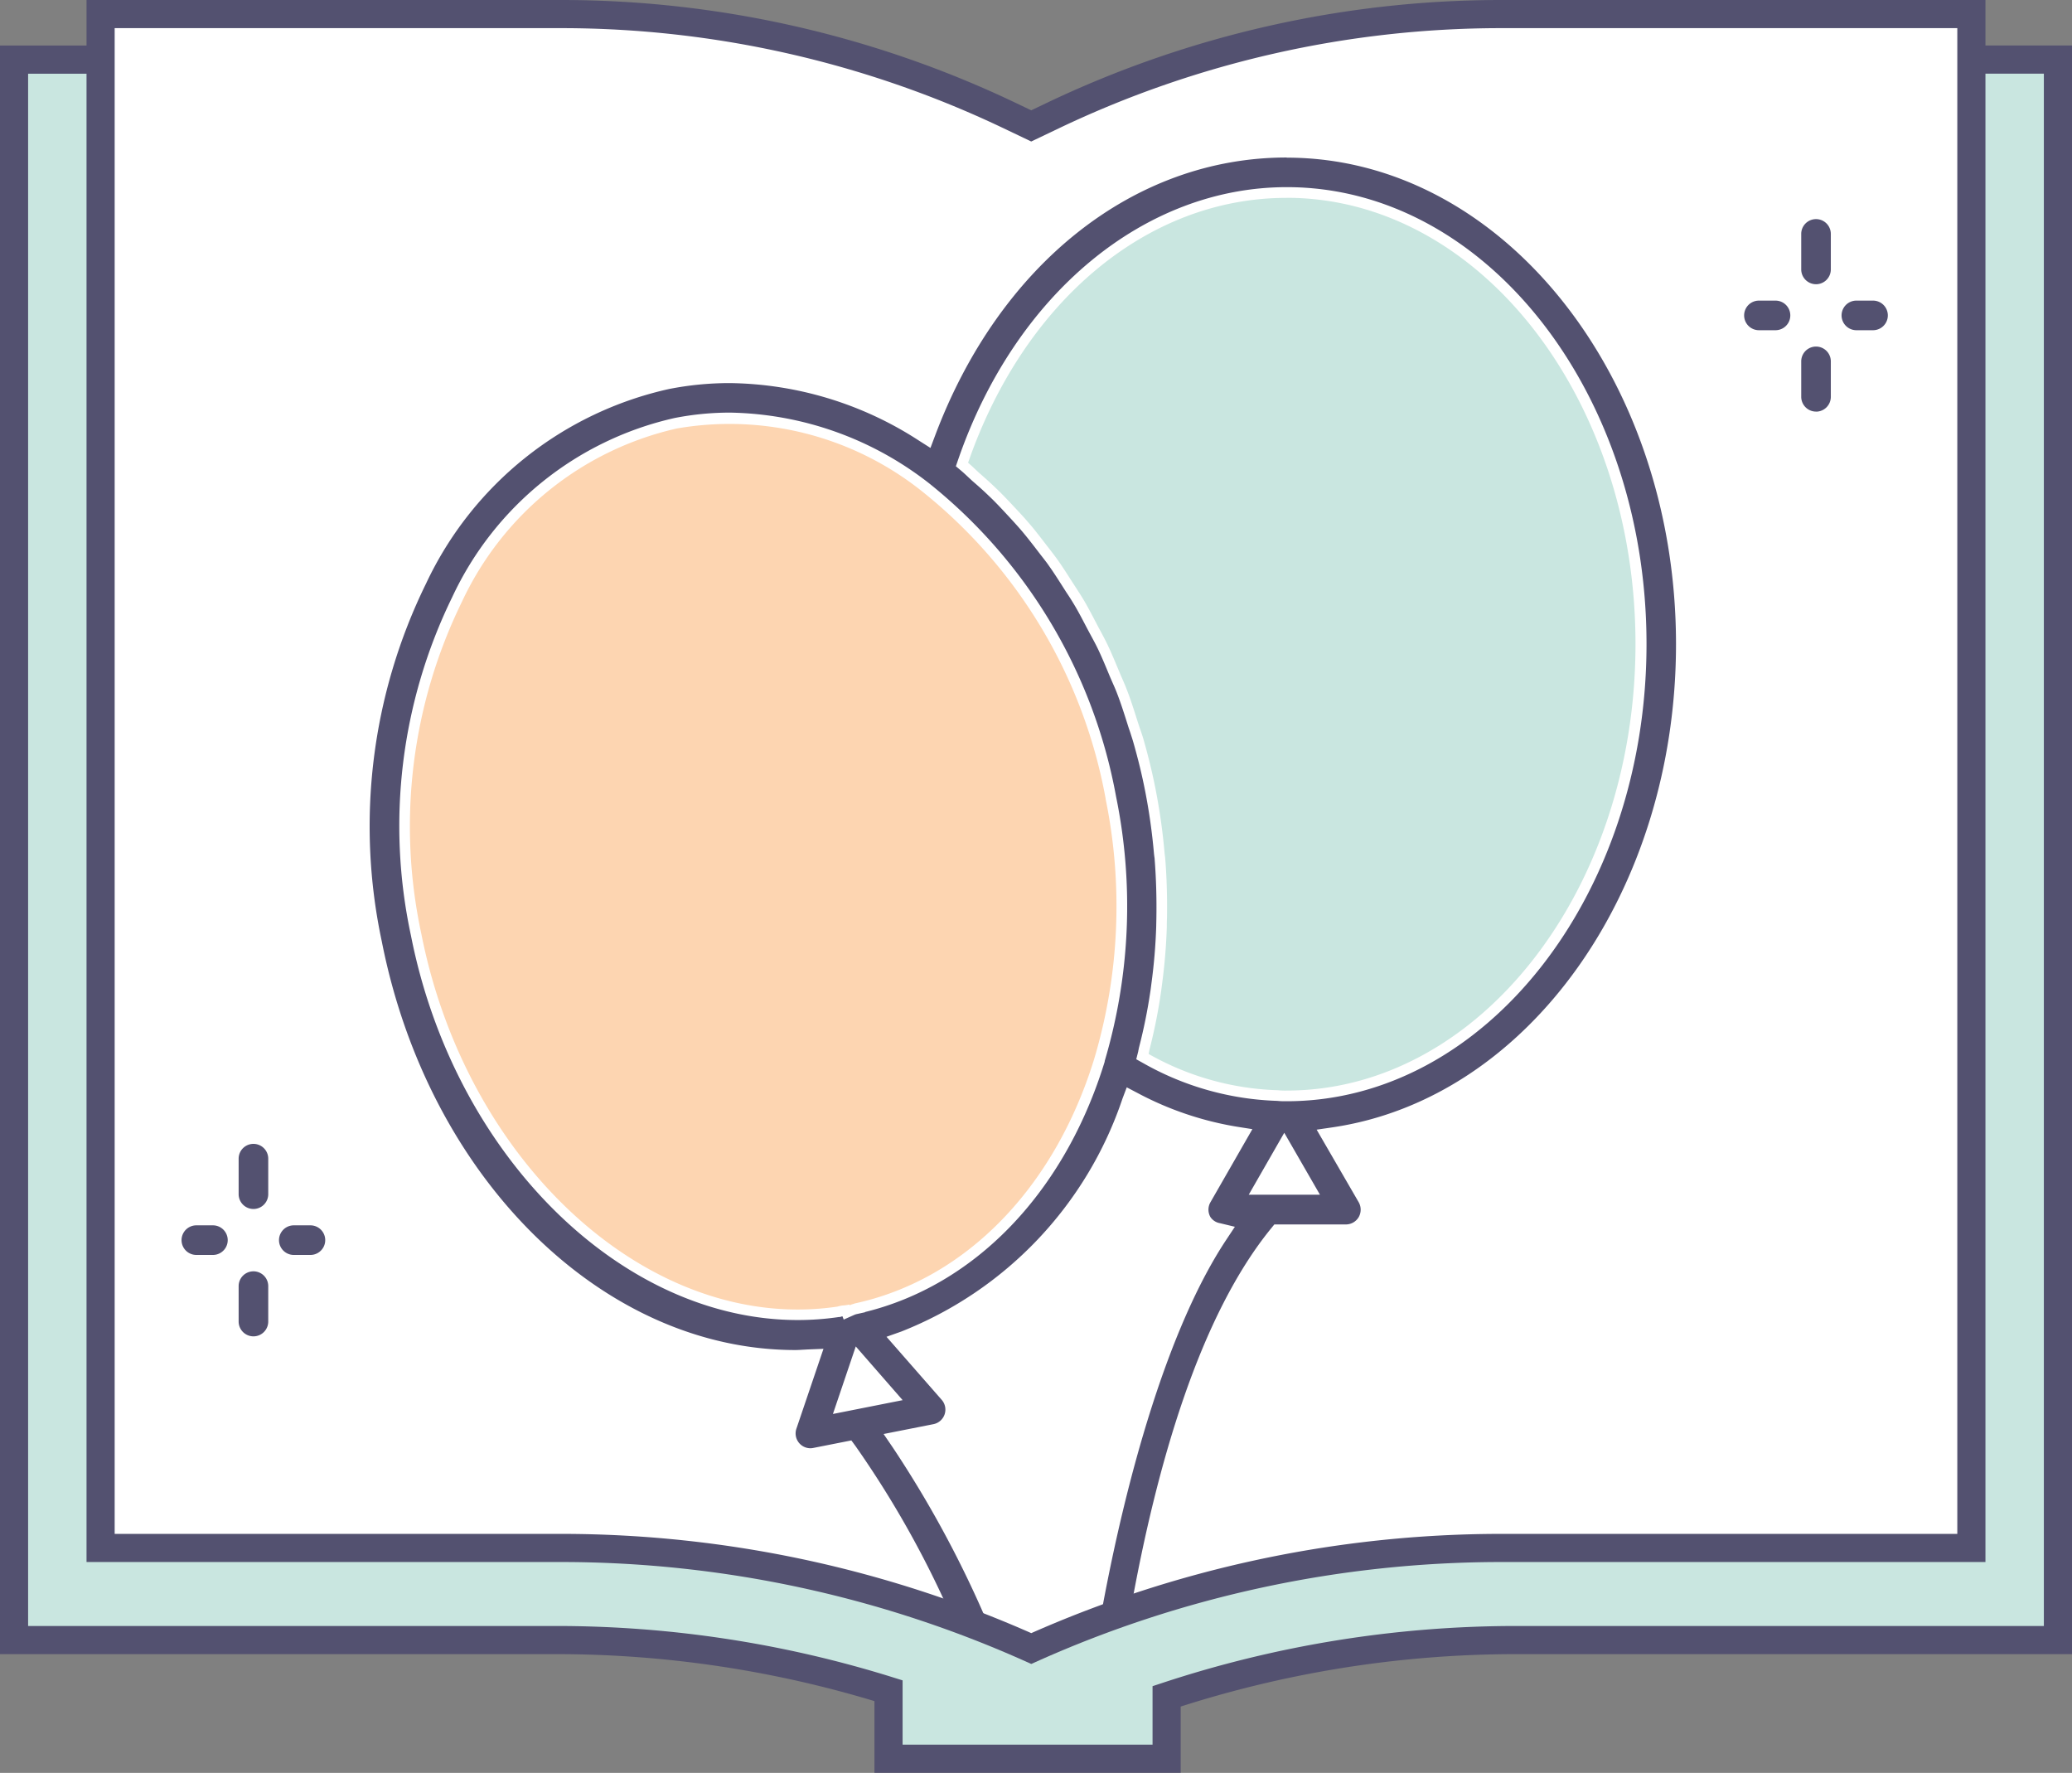
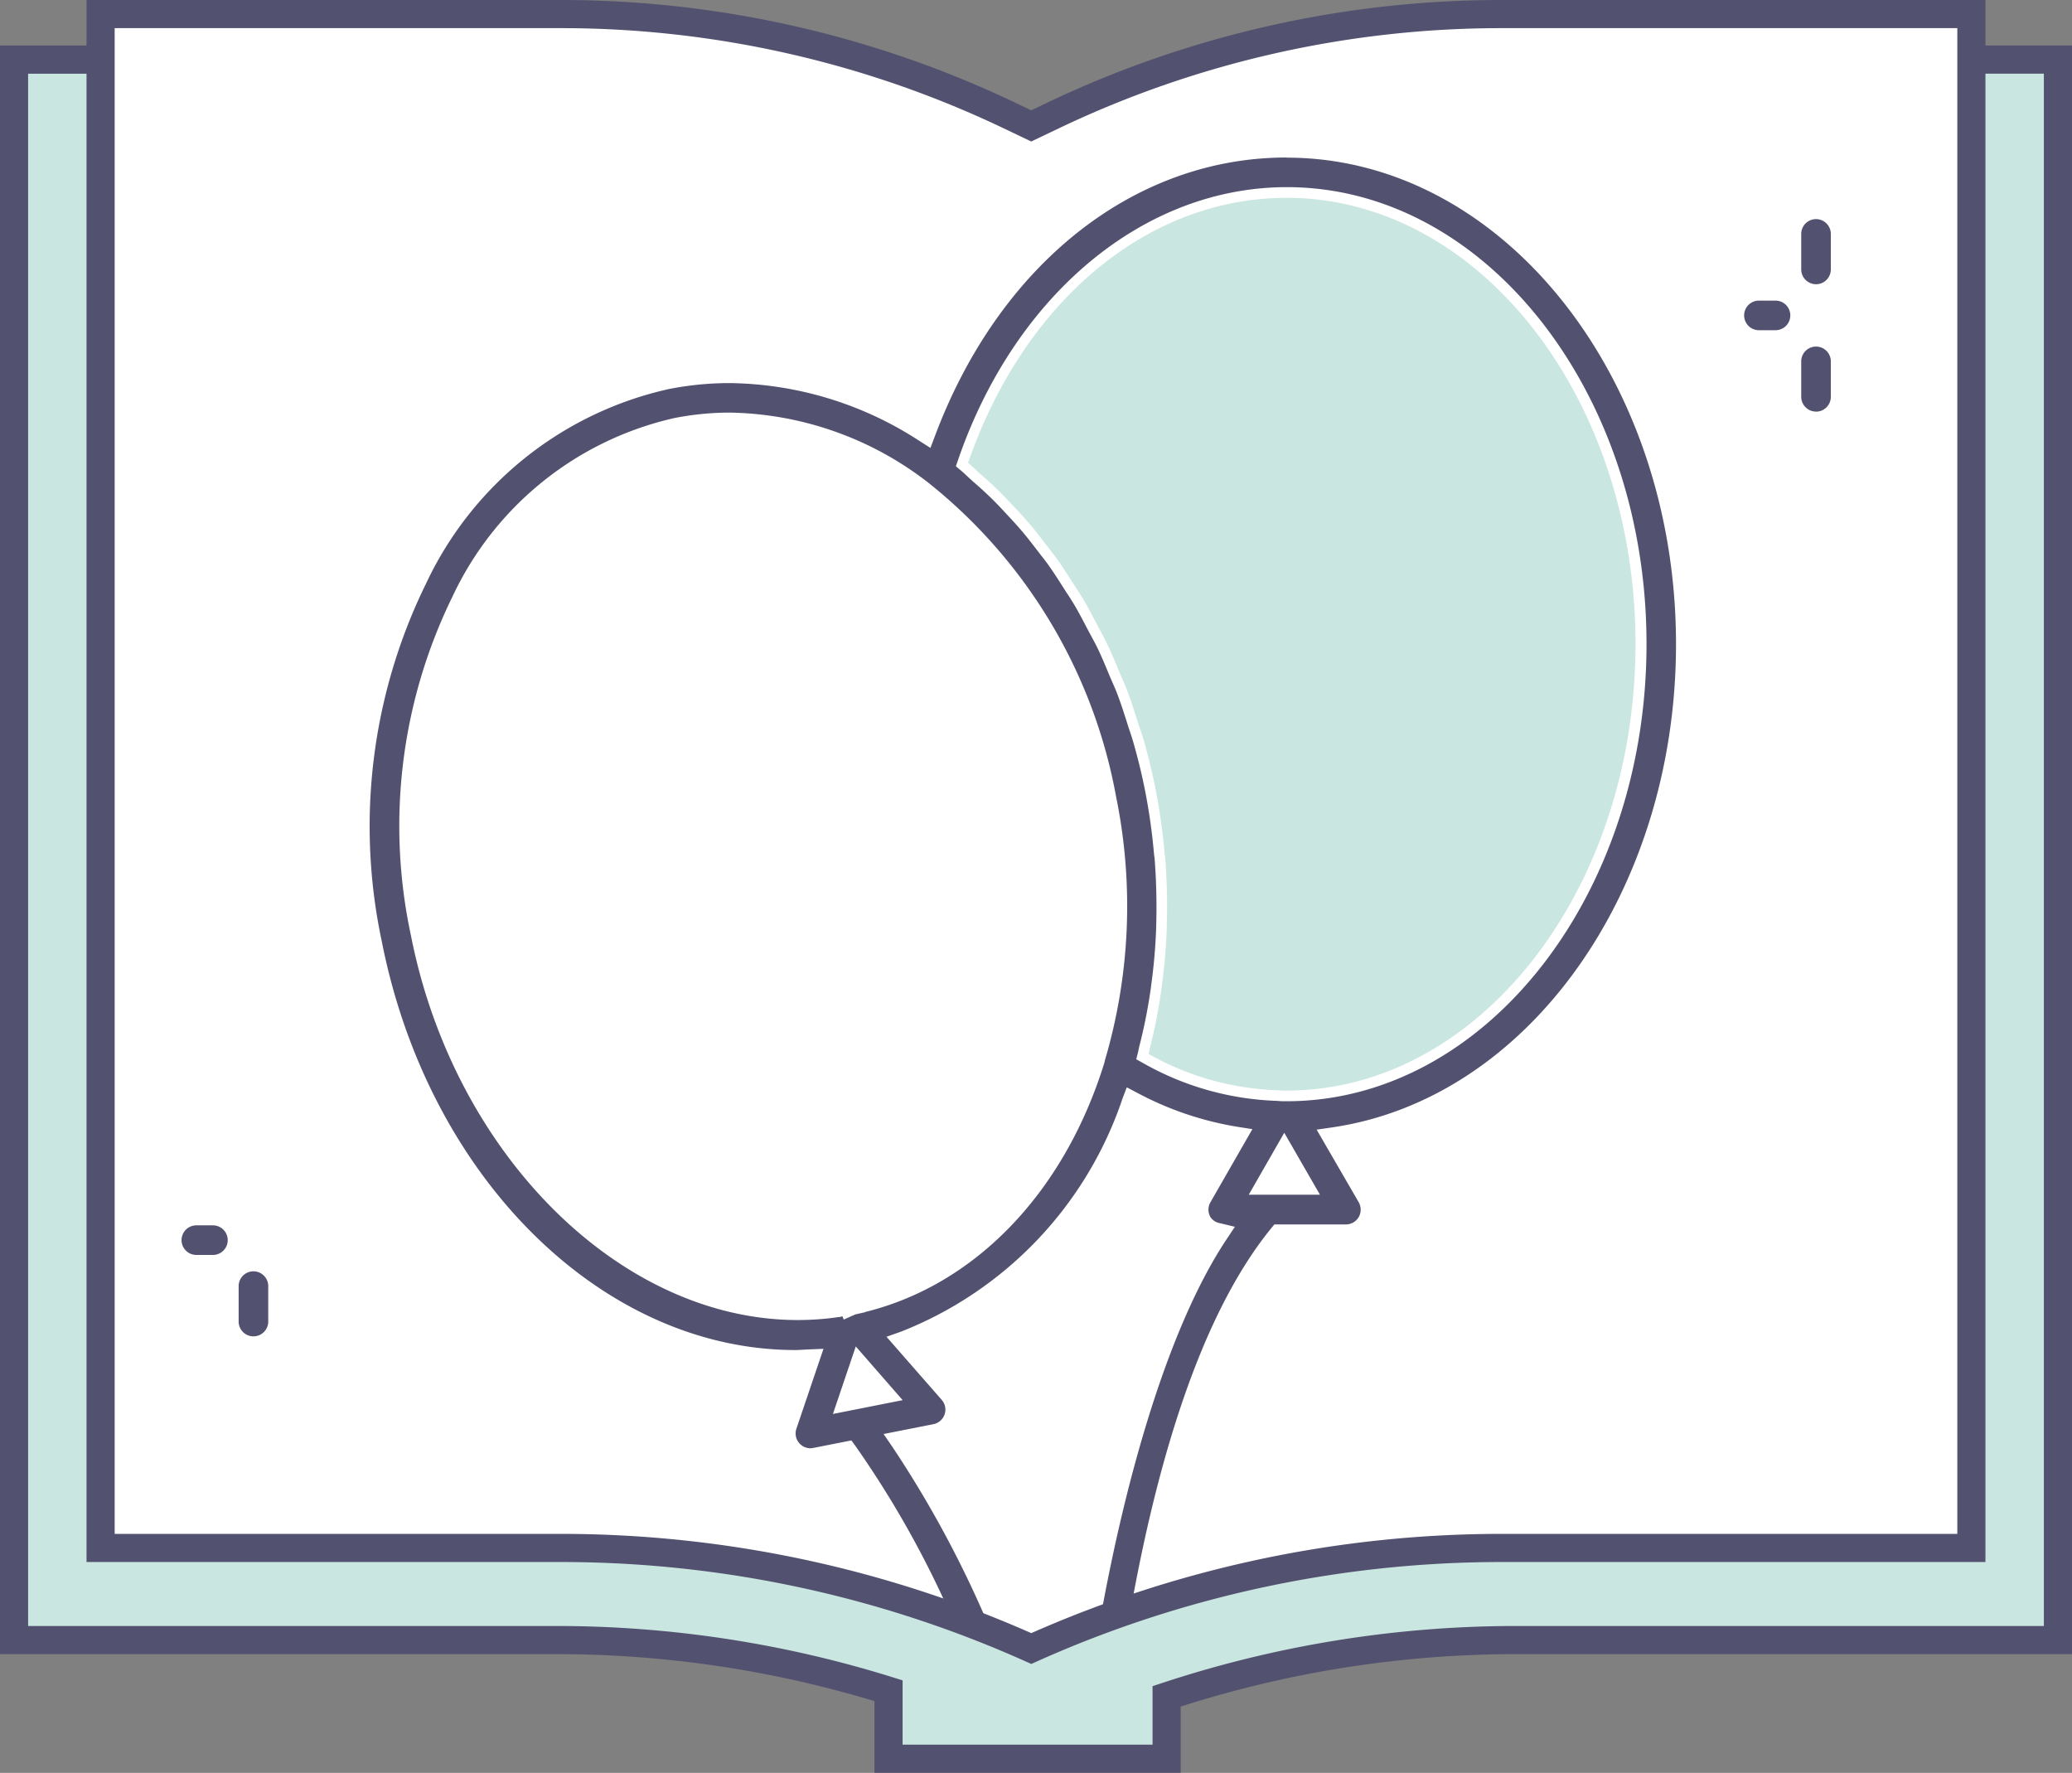
<svg xmlns="http://www.w3.org/2000/svg" width="73.636" height="63" viewBox="0 0 73.636 63">
  <rect x="0" y="0" width="73.636" height="63" fill="#808080" stroke="none" />
  <g id="icon_column_4" transform="translate(0.5 0.5)">
    <g id="グループ_78" data-name="グループ 78">
      <path id="パス_204" data-name="パス 204" d="M55.377,8.338A39.627,39.627,0,0,0,38.319,12.2a39.624,39.624,0,0,0-17.058-3.86H2V64.5h19.26A39.616,39.616,0,0,1,33.078,66.3v2.417h9.883V66.5a39.619,39.619,0,0,1,12.416-2h19.26V8.338Z" transform="translate(-2.001 -6.721)" fill="#c9e6e0" />
      <path id="パス_205" data-name="パス 205" d="M55.377,8.338A39.627,39.627,0,0,0,38.319,12.2a39.624,39.624,0,0,0-17.058-3.86H2V64.5h19.26A39.616,39.616,0,0,1,33.078,66.3v2.417h9.883V66.5a39.619,39.619,0,0,1,12.416-2h19.26V8.338Z" transform="translate(-2.001 -6.721)" fill="none" stroke="#535170" stroke-miterlimit="10" stroke-width="1" />
      <path id="パス_206" data-name="パス 206" d="M47.22,60.033a40.861,40.861,0,0,0-16.654-3.574H14.145V1.953H30.566A37.01,37.01,0,0,1,46.4,5.536l.819.391.819-.391A37.009,37.009,0,0,1,63.874,1.953H80.63V56.459H63.874A40.859,40.859,0,0,0,47.22,60.033" transform="translate(-11.07 -1.953)" fill="#fff" />
      <path id="パス_207" data-name="パス 207" d="M47.22,60.033a40.861,40.861,0,0,0-16.654-3.574H14.145V1.953H30.566A37.01,37.01,0,0,1,46.4,5.536l.819.391.819-.391A37.009,37.009,0,0,1,63.874,1.953H80.63V56.459H63.874A40.859,40.859,0,0,0,47.22,60.033Z" transform="translate(-11.07 -1.953)" fill="none" stroke="#535170" stroke-miterlimit="10" stroke-width="1" />
-       <path id="パス_208" data-name="パス 208" d="M259.023,43.215a.526.526,0,1,1,0-1.052h.592a.526.526,0,1,1,0,1.052Z" transform="translate(-193.55 -31.981)" fill="#535170" />
      <path id="パス_209" data-name="パス 209" d="M253.36,50.924a.527.527,0,0,1-.526-.526V49.139a.526.526,0,1,1,1.052,0V50.4a.526.526,0,0,1-.526.526" transform="translate(-189.321 -36.798)" fill="#535170" />
      <path id="パス_210" data-name="パス 210" d="M253.36,33.042a.527.527,0,0,1-.526-.526V31.254a.526.526,0,0,1,1.052,0v1.262a.526.526,0,0,1-.526.526" transform="translate(-189.321 -23.442)" fill="#535170" />
      <path id="パス_211" data-name="パス 211" d="M245.347,43.215a.526.526,0,1,1,0-1.052h.589a.526.526,0,1,1,0,1.052Z" transform="translate(-183.337 -31.981)" fill="#535170" />
-       <path id="パス_212" data-name="パス 212" d="M39.709,172.99a.526.526,0,1,1,0-1.052H40.3a.526.526,0,0,1,0,1.052Z" transform="translate(-29.768 -128.896)" fill="#535170" />
      <path id="パス_213" data-name="パス 213" d="M34.046,180.7a.527.527,0,0,1-.526-.526v-1.259a.526.526,0,0,1,1.052,0v1.259a.526.526,0,0,1-.526.526" transform="translate(-25.539 -133.713)" fill="#535170" />
-       <path id="パス_214" data-name="パス 214" d="M34.046,162.818a.527.527,0,0,1-.526-.526V161.03a.526.526,0,0,1,1.052,0v1.262a.526.526,0,0,1-.526.526" transform="translate(-25.539 -120.357)" fill="#535170" />
      <path id="パス_215" data-name="パス 215" d="M26.034,172.99a.526.526,0,1,1,0-1.052h.589a.526.526,0,0,1,0,1.052Z" transform="translate(-19.556 -128.896)" fill="#535170" />
      <path id="パス_216" data-name="パス 216" d="M84.544,22.084c-5.413,0-10.2,3.787-12.491,9.882l-.165.438-.395-.251A12.6,12.6,0,0,0,64.756,30.1a11.165,11.165,0,0,0-2.158.21,12.535,12.535,0,0,0-8.636,6.914A19.575,19.575,0,0,0,52.39,49.943c1.658,8.412,7.842,14.517,14.7,14.517.088,0,.175-.006.263-.011l.181-.01.552-.022-.962,2.838a.526.526,0,0,0,.5.695.537.537,0,0,0,.1-.011l1.353-.267.143.194a35.062,35.062,0,0,1,3.409,6.056q.715.258,1.418.544a38.457,38.457,0,0,0-3.5-6.547l-.324-.475L72,67.093a.527.527,0,0,0,.289-.862l-1.963-2.242.528-.187a13.535,13.535,0,0,0,7.859-8.277l.151-.4.381.2a11.465,11.465,0,0,0,3.539,1.2l.545.086-1.492,2.6a.527.527,0,0,0,0,.522.512.512,0,0,0,.342.22l.528.127-.3.452c-2.046,3.076-3.566,8.37-4.494,13.543q.543-.2,1.092-.389c.924-5.169,2.455-10.44,4.99-13.549l.114-.14h2.544a.529.529,0,0,0,.455-.261.536.536,0,0,0,0-.527l-1.495-2.58.555-.081c6.965-1.02,12.216-8.4,12.216-17.171,0-9.533-6.206-17.288-13.834-17.288M70.9,66.241l-2.478.491.812-2.4Zm7.183-12.035-.085.268h0c-1.457,4.492-4.58,7.688-8.433,8.635v.008l-.3.066a.482.482,0,0,0-.091.031l-.369.164-.044-.117a.511.511,0,0,0-.056.015l-.031.01-.033,0a10.059,10.059,0,0,1-1.466.108c-6.3,0-12.214-5.873-13.749-13.66A18.52,18.52,0,0,1,54.895,37.7,11.5,11.5,0,0,1,62.8,31.34a10.177,10.177,0,0,1,1.962-.191,11.789,11.789,0,0,1,7.09,2.522A18.5,18.5,0,0,1,78.486,44.8a19.381,19.381,0,0,1-.408,9.4M85.73,58.94H83.2l1.262-2.2Zm-1.186-3.321h-.071a2.558,2.558,0,0,1-.264-.013,10.3,10.3,0,0,1-4.753-1.337l-.254-.142.071-.282c0-.017.007-.035.01-.052s.011-.062.021-.1a18.714,18.714,0,0,0,.394-1.943c.012-.072.021-.142.03-.213l.014-.109a19.811,19.811,0,0,0,.169-2.014l.006-.3c.012-.724-.009-1.431-.062-2.1,0-.029-.006-.057-.01-.086s-.01-.079-.014-.117a21.109,21.109,0,0,0-.314-2.22c-.109-.557-.248-1.129-.424-1.745-.031-.108-.068-.213-.1-.319-.026-.075-.052-.15-.077-.227l-.035-.112c-.113-.356-.22-.693-.348-1.028-.051-.137-.109-.27-.167-.4-.033-.076-.067-.153-.1-.23l-.067-.161c-.112-.27-.229-.55-.354-.812-.073-.153-.153-.3-.233-.449l-.108-.2-.084-.159c-.125-.239-.253-.486-.387-.715-.1-.168-.2-.33-.311-.492l-.191-.3c-.143-.223-.278-.433-.422-.636-.1-.146-.212-.285-.321-.425l-.2-.261c-.172-.221-.335-.43-.509-.63s-.338-.376-.509-.56c-.195-.209-.4-.43-.623-.638-.185-.179-.374-.346-.553-.5-.058-.052-.116-.106-.173-.16-.076-.071-.152-.143-.23-.209l-.2-.168.086-.249c2.033-5.874,6.617-9.669,11.677-9.669,7.048,0,12.782,7.284,12.782,16.236S91.592,55.619,84.544,55.619" transform="translate(-39.321 -16.987)" fill="#535170" />
      <path id="パス_217" data-name="パス 217" d="M147.219,27.738c6.838,0,12.4,7.113,12.4,15.856s-5.564,15.868-12.4,15.868a2.517,2.517,0,0,1-.311-.012,9.915,9.915,0,0,1-4.592-1.289c.012-.048.018-.1.03-.151a18.907,18.907,0,0,0,.4-1.978c.018-.112.03-.22.045-.332a20.114,20.114,0,0,0,.172-2.053c0-.1,0-.2.006-.3.012-.709-.006-1.422-.063-2.138-.006-.069-.018-.136-.024-.205a21.493,21.493,0,0,0-.32-2.258c-.118-.6-.266-1.2-.432-1.778-.054-.187-.124-.368-.184-.556-.124-.389-.244-.779-.389-1.156-.082-.221-.181-.432-.272-.649-.139-.332-.275-.667-.429-.99-.109-.226-.229-.441-.347-.664-.157-.3-.311-.6-.48-.891-.13-.22-.272-.432-.41-.646-.175-.272-.347-.547-.531-.806-.151-.211-.311-.411-.468-.616-.193-.248-.383-.5-.586-.728-.169-.2-.344-.383-.519-.57-.208-.223-.417-.444-.637-.652-.184-.178-.374-.347-.564-.513-.139-.124-.272-.26-.414-.378,1.987-5.739,6.376-9.413,11.318-9.413" transform="translate(-101.996 -21.209)" fill="#c9e6e0" />
-       <path id="パス_218" data-name="パス 218" d="M82.33,72.73a19,19,0,0,1-.4,9.22h0c-1.413,4.616-4.6,7.874-8.535,8.713v.006a.851.851,0,0,0-.163.054l-.009-.024a1.983,1.983,0,0,1-.253.033,1.042,1.042,0,0,0-.172.039c-6.533.966-13.148-4.936-14.787-13.25a18.145,18.145,0,0,1,1.44-11.789,11.134,11.134,0,0,1,7.641-6.165,10.966,10.966,0,0,1,8.749,2.261,18.121,18.121,0,0,1,6.491,10.9" transform="translate(-43.538 -44.841)" fill="#fdd5b1" />
    </g>
  </g>
</svg>